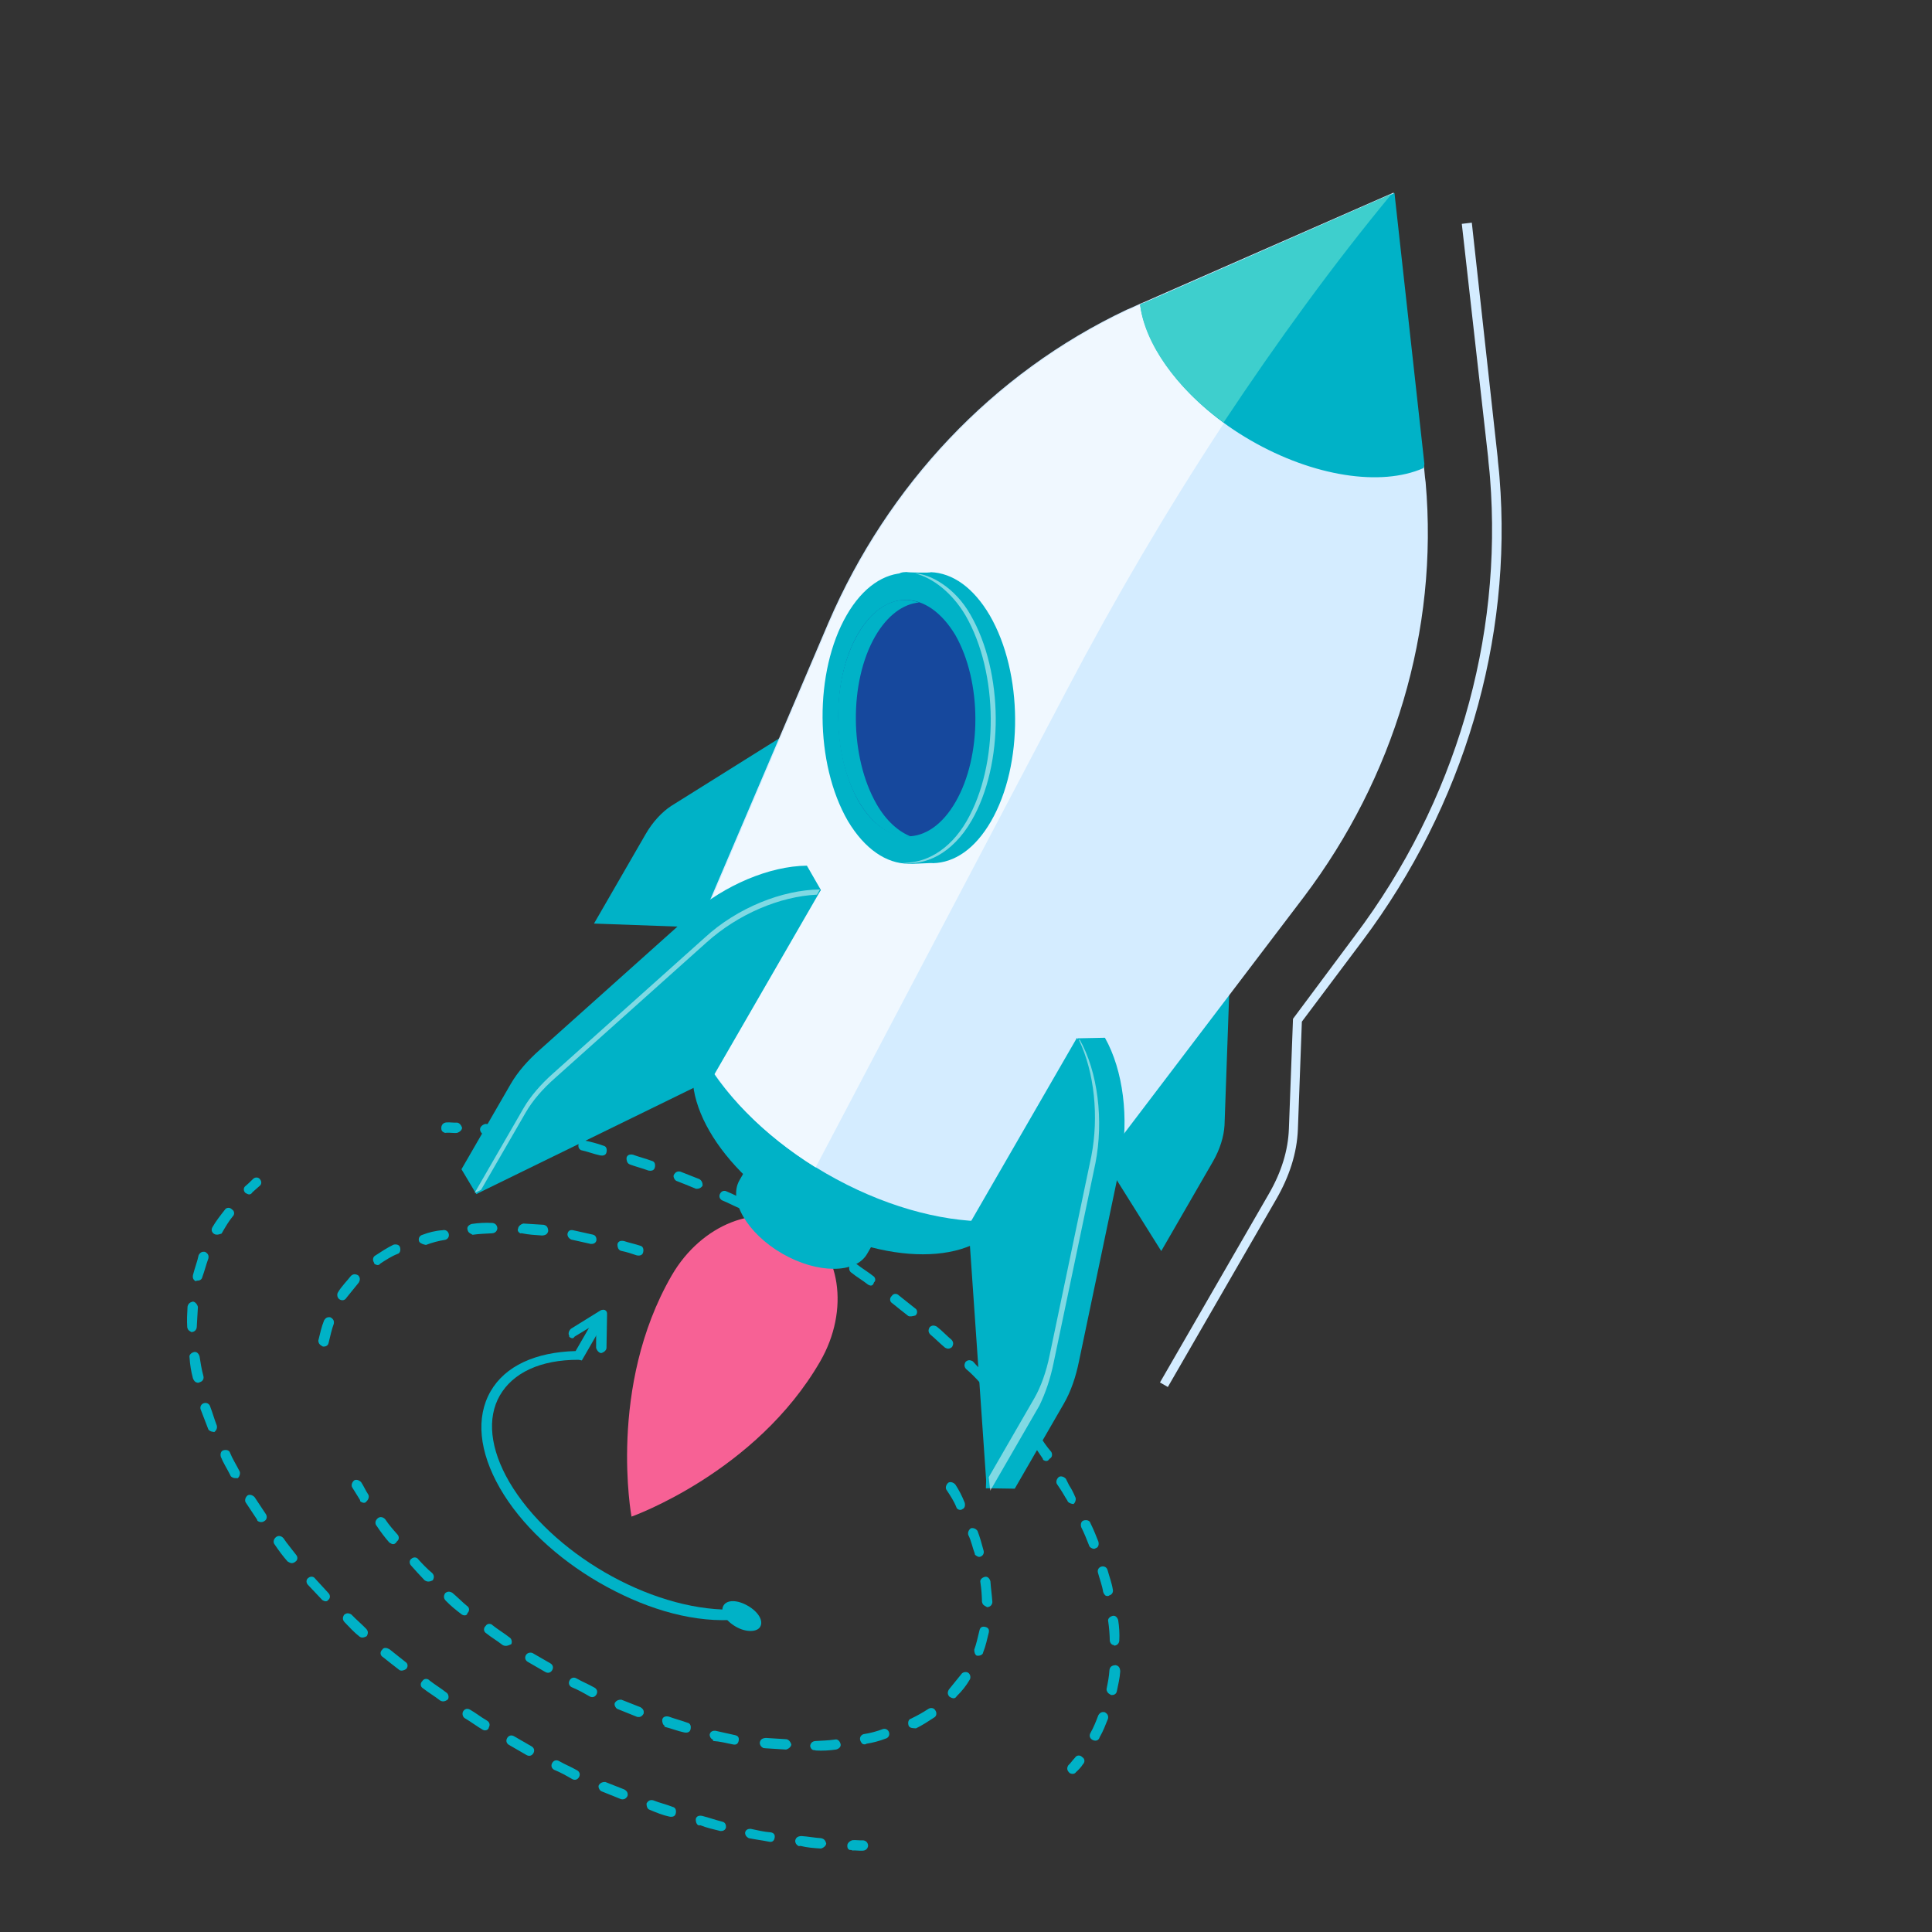
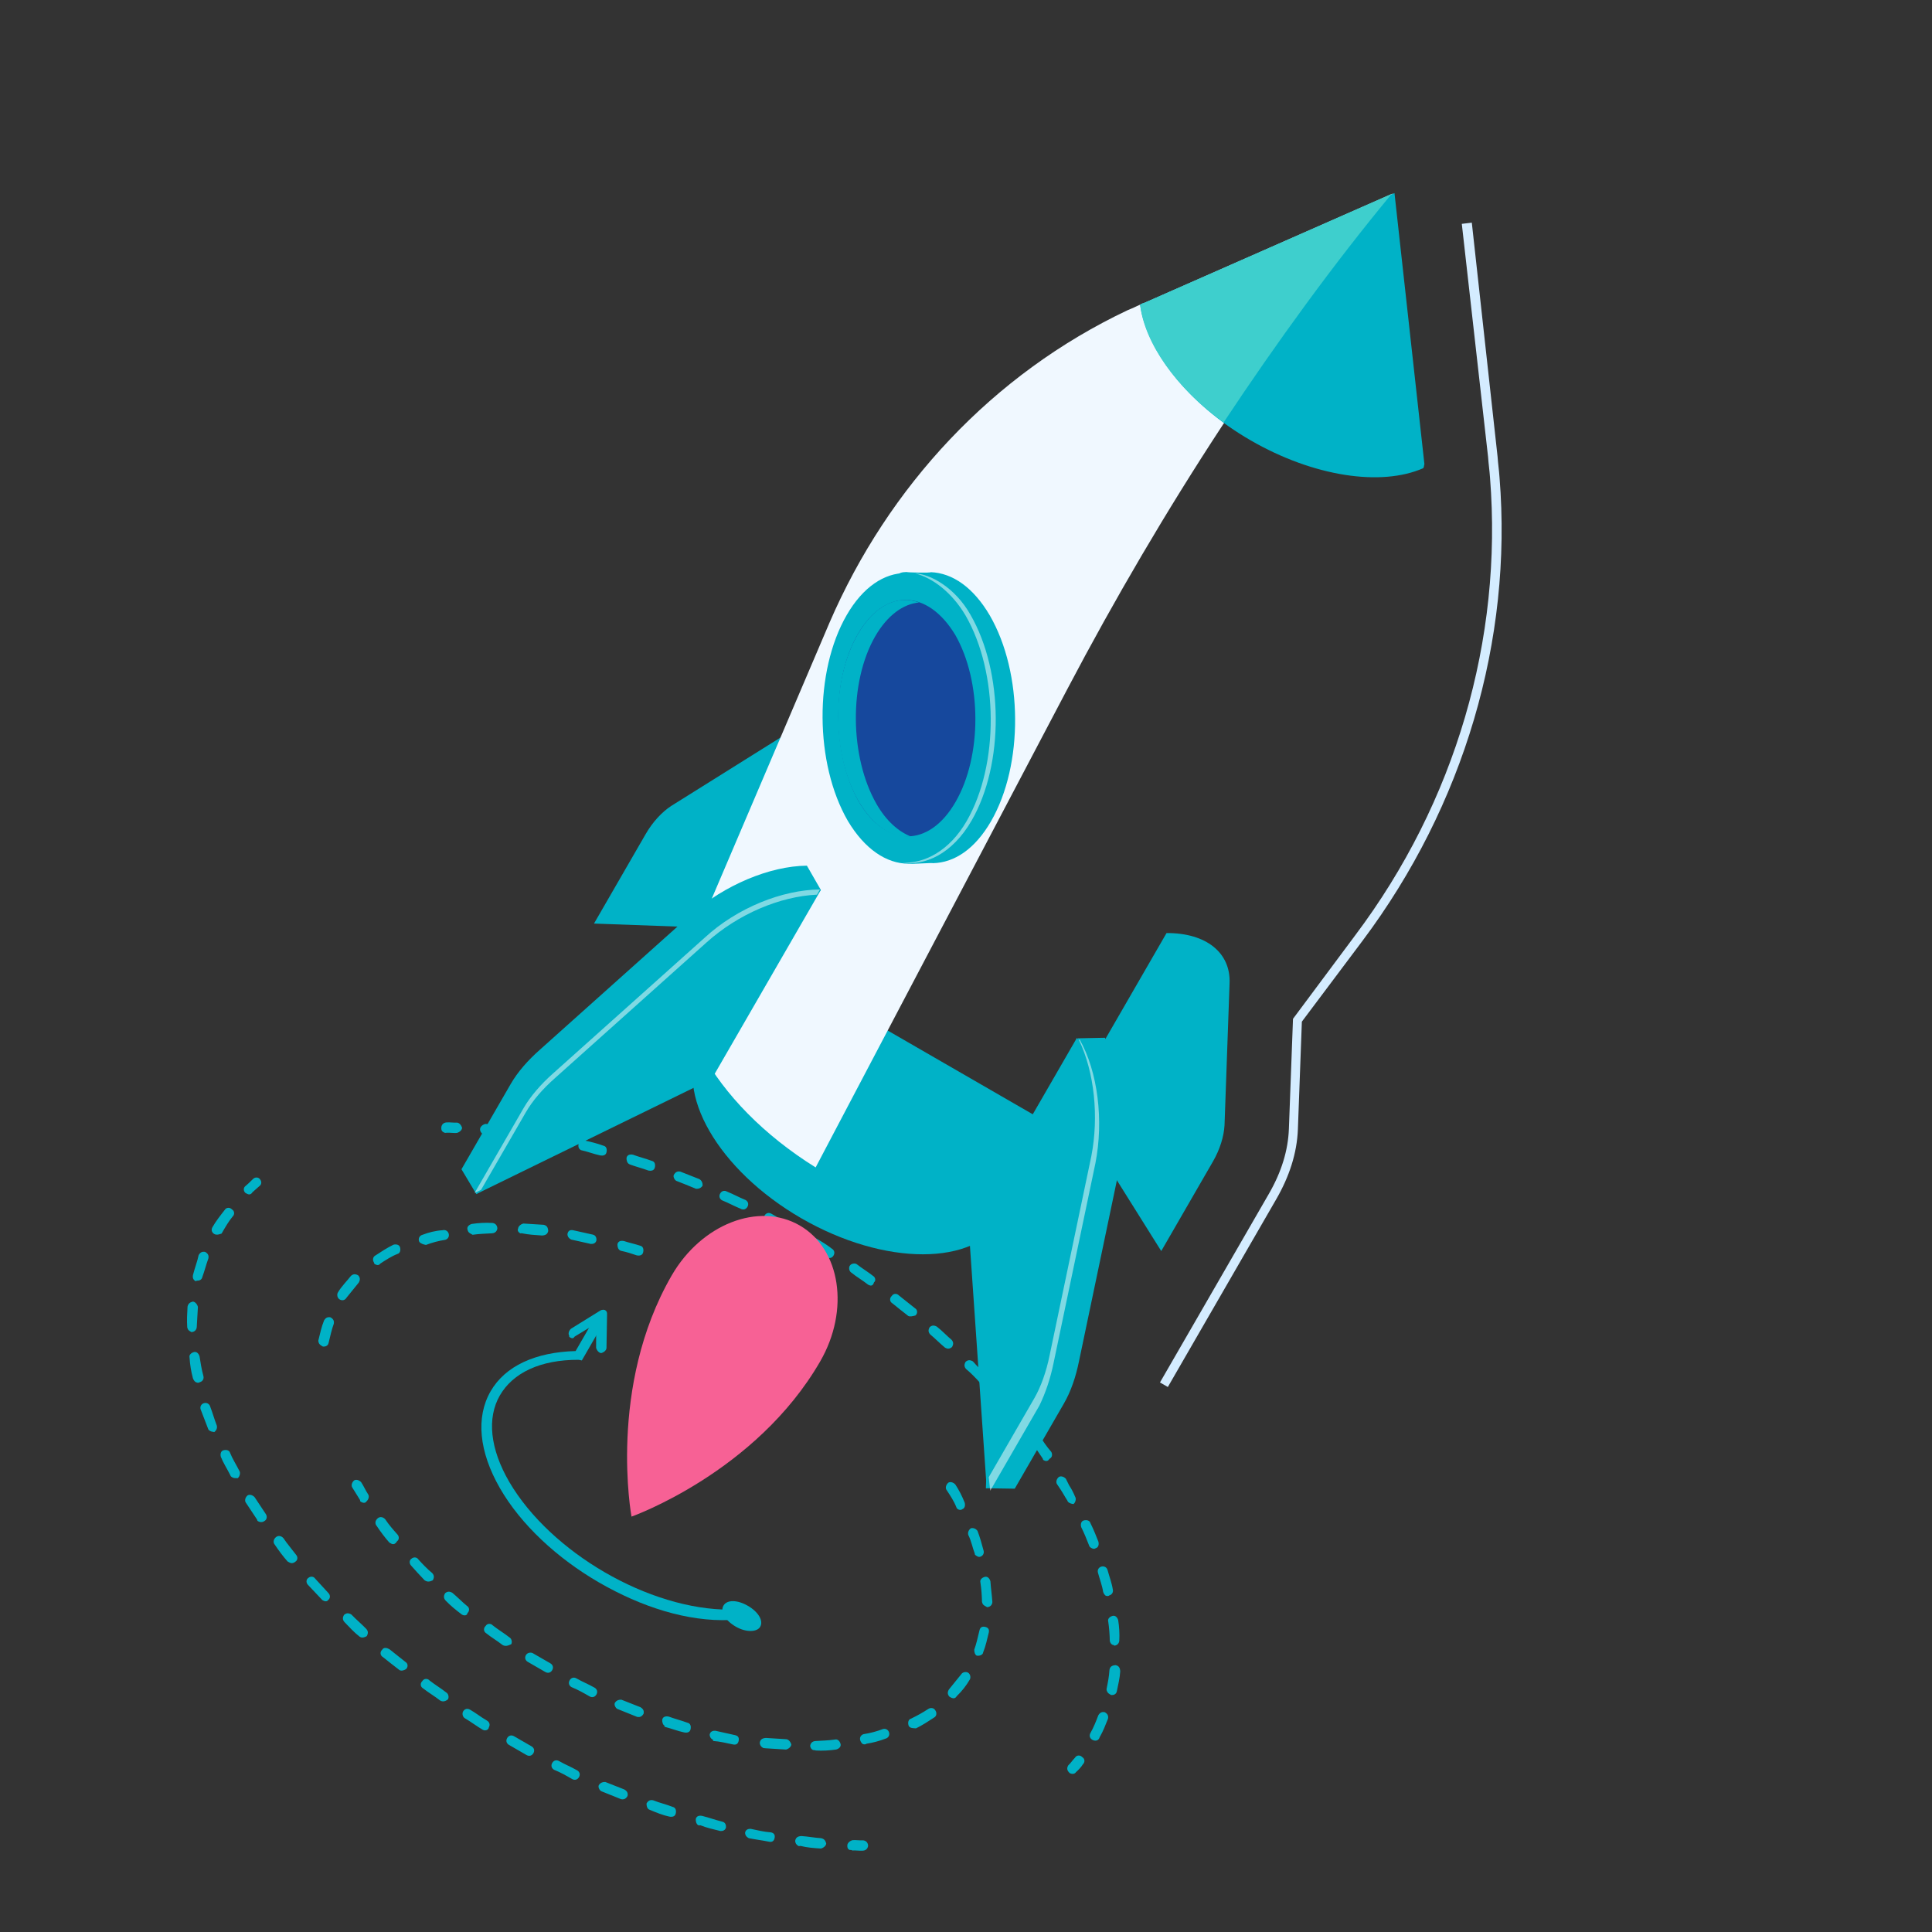
<svg xmlns="http://www.w3.org/2000/svg" width="268" height="268" viewBox="0 0 268 268" fill="none">
  <rect x="0" y="0" width="268" height="268" fill="#333333" stroke="none" />
  <g clip-path="url(#clip0_106_295)">
    <path d="M61.494 157.042C61.252 156.902 61.2 156.711 61.218 156.4C61.236 156.089 61.445 155.727 61.948 155.696C62.451 155.665 62.884 155.754 63.387 155.723C63.699 155.742 63.993 156.073 64.097 156.454C64.079 156.765 63.748 157.057 63.367 157.158C62.864 157.189 62.431 157.1 61.928 157.131C61.737 157.182 61.615 157.112 61.494 157.042Z" fill="#00B2C7" />
    <path d="M151.525 241.338C151.162 241.128 151.058 240.746 151.267 240.385C151.685 239.661 152.051 238.747 152.348 237.954C152.556 237.592 152.817 237.421 153.25 237.51C153.614 237.72 153.787 237.981 153.699 238.412C153.333 239.326 153.037 240.12 152.549 240.964C152.392 241.516 151.889 241.548 151.525 241.338C151.647 241.408 151.647 241.408 151.525 241.338ZM153.897 234.99C153.655 234.85 153.482 234.589 153.5 234.278C153.675 233.414 153.85 232.551 153.904 231.617C153.992 231.186 154.252 231.015 154.755 230.983C155.189 231.073 155.361 231.333 155.395 231.835C155.341 232.769 155.096 233.753 154.921 234.616C154.833 235.048 154.452 235.149 154.14 235.13C154.018 235.06 153.897 234.99 153.897 234.99ZM154.293 228.144C154.051 228.004 153.999 227.814 153.947 227.623C153.932 226.81 153.864 225.807 153.728 224.924C153.624 224.543 153.954 224.251 154.336 224.15C154.718 224.048 155.012 224.379 155.115 224.76C155.252 225.643 155.319 226.647 155.265 227.58C155.247 227.891 155.038 228.253 154.536 228.284C154.605 228.164 154.414 228.214 154.293 228.144ZM153.371 221.341C153.25 221.271 153.077 221.011 153.025 220.82C152.888 219.937 152.561 219.105 152.302 218.152C152.199 217.771 152.408 217.409 152.79 217.308C153.171 217.207 153.535 217.417 153.638 217.798C153.897 218.751 154.224 219.583 154.361 220.466C154.464 220.847 154.256 221.209 153.874 221.31C153.804 221.431 153.492 221.411 153.371 221.341ZM151.373 214.722C151.252 214.652 151.131 214.582 151.079 214.391C150.751 213.559 150.424 212.727 149.975 211.824C149.871 211.443 149.959 211.011 150.341 210.91C150.722 210.809 151.156 210.898 151.259 211.28C151.708 212.182 152.036 213.014 152.363 213.847C152.467 214.228 152.379 214.659 151.997 214.761C151.737 214.932 151.494 214.792 151.373 214.722ZM148.352 208.476C148.23 208.406 148.109 208.336 148.058 208.145C147.712 207.624 147.487 207.173 147.142 206.652L146.623 205.87C146.45 205.609 146.538 205.177 146.868 204.886C147.128 204.715 147.562 204.804 147.856 205.135L148.305 206.037C148.65 206.558 148.875 207.009 149.151 207.651C149.324 207.911 149.167 208.464 148.906 208.635C148.906 208.635 148.594 208.616 148.352 208.476ZM144.809 202.572C144.688 202.502 144.688 202.502 144.636 202.311C144.118 201.529 143.599 200.748 143.011 200.086C142.717 199.756 142.804 199.324 143.134 199.032C143.465 198.741 143.898 198.83 144.192 199.161C144.711 199.942 145.229 200.724 145.817 201.385C145.99 201.646 146.024 202.148 145.573 202.369C145.364 202.731 145.052 202.712 144.809 202.572ZM66.99 157.321C66.748 157.181 66.575 156.921 66.593 156.61C66.611 156.299 66.941 156.007 67.323 155.906C68.259 155.964 69.195 156.022 70.062 156.201C70.495 156.29 70.668 156.551 70.702 157.053C70.614 157.484 70.354 157.656 69.851 157.687C68.915 157.628 68.048 157.45 67.112 157.391C67.233 157.461 67.112 157.391 66.99 157.321ZM140.676 197.131C140.555 197.061 140.555 197.061 140.433 196.991C139.845 196.33 139.327 195.548 138.738 194.887C138.444 194.556 138.532 194.124 138.792 193.953C139.123 193.661 139.556 193.751 139.729 194.011C140.317 194.673 141.026 195.404 141.545 196.185C141.839 196.516 141.751 196.948 141.491 197.119C141.109 197.22 140.918 197.271 140.676 197.131ZM73.89 158.25C73.648 158.11 73.475 157.85 73.493 157.539C73.58 157.107 73.841 156.936 74.274 157.025C75.141 157.204 76.077 157.262 77.065 157.511C77.498 157.6 77.602 157.982 77.584 158.293C77.496 158.724 77.114 158.826 76.802 158.806C75.936 158.627 75.069 158.449 74.133 158.39C74.011 158.32 73.89 158.25 73.89 158.25ZM136.092 191.911L135.97 191.841C135.382 191.18 134.673 190.449 134.015 189.909C133.721 189.578 133.739 189.267 133.948 188.905C134.278 188.613 134.59 188.633 134.953 188.843C135.542 189.504 136.251 190.235 136.909 190.776C137.203 191.106 137.115 191.538 136.855 191.709C136.716 191.95 136.334 192.051 136.092 191.911ZM80.581 159.541C80.339 159.401 80.166 159.14 80.253 158.709C80.341 158.277 80.723 158.176 81.035 158.195C81.901 158.374 82.889 158.623 83.686 158.922C84.12 159.012 84.223 159.393 84.135 159.825C84.048 160.256 83.666 160.357 83.233 160.268C82.366 160.089 81.448 159.72 80.581 159.541C80.702 159.611 80.702 159.611 80.581 159.541ZM131.177 186.984L131.056 186.914C130.398 186.373 129.688 185.642 129.031 185.102C128.737 184.771 128.754 184.46 128.963 184.098C129.293 183.806 129.606 183.826 129.969 184.036C130.748 184.646 131.337 185.308 131.994 185.848C132.288 186.179 132.27 186.49 132.062 186.852C131.732 187.143 131.419 187.124 131.177 186.984ZM87.236 161.454C86.994 161.314 86.89 160.933 86.908 160.622C86.996 160.19 87.378 160.089 87.811 160.178C88.608 160.477 89.596 160.726 90.393 161.026C90.826 161.115 90.93 161.496 90.842 161.928C90.754 162.36 90.373 162.461 89.939 162.372C89.142 162.072 88.154 161.823 87.357 161.524C87.357 161.524 87.357 161.524 87.236 161.454ZM125.984 182.539C125.863 182.469 125.863 182.469 125.984 182.539C125.205 181.928 124.426 181.318 123.768 180.777C123.404 180.567 123.371 180.065 123.701 179.774C123.91 179.412 124.413 179.381 124.707 179.711C125.486 180.322 126.144 180.862 126.923 181.473C127.286 181.683 127.32 182.185 126.99 182.476C126.608 182.578 126.226 182.679 125.984 182.539ZM93.803 163.799C93.561 163.659 93.337 163.207 93.476 162.966C93.684 162.605 93.945 162.433 94.378 162.523C95.297 162.892 96.094 163.192 97.012 163.561C97.376 163.771 97.479 164.152 97.461 164.463C97.252 164.825 96.87 164.926 96.558 164.907C95.519 164.467 94.722 164.168 93.803 163.799ZM120.409 178.195C119.63 177.584 118.781 177.094 118.124 176.554C117.76 176.344 117.726 175.842 117.866 175.601C118.074 175.239 118.577 175.208 118.82 175.348C119.599 175.958 120.326 176.378 121.105 176.989C121.469 177.199 121.503 177.701 121.242 177.872C121.085 178.424 120.773 178.405 120.409 178.195ZM100.162 166.505C99.798 166.295 99.695 165.914 99.904 165.552C100.113 165.19 100.494 165.089 100.858 165.299C101.776 165.669 102.504 166.089 103.422 166.458C103.786 166.668 103.889 167.049 103.68 167.411C103.471 167.773 103.09 167.874 102.726 167.664C101.808 167.294 101.08 166.874 100.162 166.505ZM114.677 174.403C113.829 173.913 113.171 173.373 112.322 172.883C111.958 172.673 111.855 172.291 112.064 171.93C112.273 171.568 112.655 171.467 113.018 171.677C113.867 172.167 114.594 172.587 115.373 173.197C115.737 173.407 115.84 173.788 115.632 174.15C115.423 174.512 115.041 174.613 114.677 174.403ZM106.312 169.573C105.948 169.363 105.845 168.982 106.053 168.62C106.262 168.259 106.644 168.157 107.008 168.367C107.856 168.857 108.584 169.277 109.433 169.767C109.796 169.977 109.9 170.359 109.691 170.72C109.482 171.082 109.1 171.183 108.736 170.973C107.957 170.363 107.23 169.943 106.312 169.573Z" fill="#00B2C7" />
    <path d="M148.377 245.951C147.962 245.55 147.98 245.239 148.189 244.877C148.519 244.585 148.728 244.224 149.128 243.811C149.336 243.45 149.839 243.418 150.133 243.749C150.497 243.959 150.531 244.461 150.201 244.753C149.992 245.114 149.592 245.527 149.262 245.818C149.123 246.06 148.741 246.161 148.377 245.951Z" fill="#00B2C7" />
    <path d="M117.817 256.603C117.575 256.463 117.523 256.272 117.541 255.961C117.559 255.65 117.889 255.358 118.271 255.257C118.774 255.226 119.207 255.315 119.71 255.284C120.022 255.304 120.386 255.514 120.42 256.015C120.402 256.326 120.193 256.688 119.69 256.719C119.187 256.751 118.754 256.661 118.251 256.692C118.008 256.552 117.938 256.673 117.817 256.603Z" fill="#00B2C7" />
    <path d="M70.61 242.05C70.247 241.84 70.144 241.458 70.352 241.097C70.561 240.735 70.943 240.634 71.307 240.844C72.155 241.334 72.883 241.754 73.731 242.244C74.095 242.454 74.198 242.835 73.99 243.197C73.781 243.558 73.399 243.66 73.035 243.45C72.308 243.03 71.459 242.54 70.61 242.05ZM66.973 239.95C66.124 239.46 65.346 238.849 64.497 238.359C64.133 238.149 64.099 237.647 64.239 237.406C64.448 237.044 64.829 236.943 65.193 237.153C66.042 237.643 66.7 238.184 67.548 238.674C67.912 238.884 68.015 239.265 67.806 239.627C67.788 239.938 67.337 240.16 66.973 239.95ZM76.863 245.499C76.5 245.289 76.396 244.908 76.605 244.546C76.814 244.184 77.196 244.083 77.559 244.293C78.408 244.783 79.205 245.083 80.054 245.573C80.418 245.783 80.521 246.164 80.312 246.525C80.103 246.887 79.722 246.988 79.358 246.778C78.63 246.358 77.782 245.868 76.863 245.499ZM61.068 235.897C60.289 235.287 59.441 234.797 58.662 234.186C58.298 233.976 58.264 233.475 58.594 233.183C58.803 232.821 59.306 232.79 59.6 233.12C60.379 233.731 61.107 234.151 61.886 234.762C62.249 234.972 62.283 235.473 62.144 235.715C61.814 236.006 61.432 236.107 61.068 235.897ZM83.395 248.466C83.152 248.326 82.928 247.875 83.067 247.634C83.276 247.272 83.658 247.171 83.97 247.19C84.888 247.56 85.685 247.859 86.603 248.228C86.967 248.438 87.14 248.699 87.052 249.131C86.844 249.492 86.583 249.664 86.15 249.574C85.231 249.205 84.313 248.835 83.395 248.466ZM55.424 231.674C55.303 231.604 55.303 231.604 55.424 231.674C54.524 230.993 53.866 230.453 53.087 229.842C52.723 229.632 52.69 229.131 53.02 228.839C53.228 228.477 53.662 228.566 54.026 228.776C54.805 229.387 55.462 229.928 56.242 230.538C56.605 230.748 56.639 231.25 56.309 231.542C56.048 231.713 55.666 231.814 55.424 231.674ZM90.014 251.001C89.771 250.861 89.668 250.48 89.686 250.169C89.895 249.807 90.155 249.636 90.589 249.725C91.507 250.095 92.374 250.274 93.292 250.643C93.725 250.733 93.829 251.114 93.741 251.545C93.653 251.977 93.272 252.078 92.838 251.989C91.972 251.81 91.053 251.441 90.014 251.001C90.135 251.071 90.135 251.071 90.014 251.001ZM49.989 227.089L49.867 227.019C49.088 226.408 48.5 225.747 47.791 225.016C47.496 224.685 47.514 224.374 47.723 224.012C48.053 223.721 48.365 223.74 48.729 223.95C49.439 224.681 50.096 225.222 50.806 225.953C51.1 226.284 51.082 226.595 50.873 226.957C50.613 227.128 50.231 227.229 49.989 227.089ZM96.842 253.175C96.599 253.035 96.496 252.654 96.514 252.342C96.602 251.911 96.983 251.81 97.416 251.899C98.404 252.148 99.201 252.447 100.189 252.696C100.623 252.785 100.726 253.167 100.708 253.478C100.62 253.91 100.239 254.011 99.927 253.991C98.939 253.742 98.072 253.564 97.154 253.194C96.963 253.245 96.842 253.175 96.842 253.175ZM44.831 222.021L44.71 221.951C44.001 221.22 43.413 220.559 42.703 219.828C42.409 219.497 42.497 219.066 42.757 218.894C43.087 218.603 43.521 218.692 43.693 218.953C44.282 219.614 44.991 220.345 45.579 221.006C45.873 221.337 45.786 221.768 45.525 221.94C45.386 222.181 45.074 222.161 44.831 222.021ZM103.757 254.917C103.515 254.777 103.342 254.516 103.36 254.205C103.447 253.773 103.829 253.672 104.141 253.691C105.008 253.87 105.996 254.119 106.932 254.177C107.365 254.267 107.538 254.527 107.451 254.959C107.363 255.391 107.103 255.562 106.669 255.473C105.803 255.294 104.745 255.165 103.878 254.987L103.757 254.917ZM40.126 216.732C40.005 216.662 40.005 216.662 39.883 216.592C39.295 215.931 38.655 215.079 38.137 214.298C37.843 213.967 37.93 213.535 38.26 213.243C38.59 212.952 39.024 213.041 39.318 213.372C39.836 214.153 40.425 214.815 41.065 215.666C41.359 215.997 41.271 216.429 41.011 216.6C40.68 216.892 40.368 216.872 40.126 216.732ZM110.709 256.036C110.466 255.896 110.293 255.636 110.311 255.324C110.399 254.893 110.659 254.721 111.162 254.69C112.098 254.749 112.965 254.927 113.901 254.986C114.335 255.075 114.508 255.336 114.611 255.717C114.593 256.028 114.263 256.32 113.881 256.421C112.945 256.363 112.009 256.304 111.021 256.055C110.83 256.106 110.83 256.106 110.709 256.036ZM35.82 211.031C35.699 210.961 35.699 210.961 35.647 210.77C35.128 209.988 34.61 209.207 34.091 208.425C33.918 208.164 34.006 207.732 34.336 207.441C34.596 207.27 35.03 207.359 35.324 207.69C35.843 208.471 36.361 209.253 36.88 210.035C37.053 210.295 37.086 210.797 36.635 211.019C36.374 211.19 36.062 211.171 35.82 211.031ZM32.226 204.936C32.104 204.866 31.983 204.796 31.932 204.606C31.483 203.703 30.964 202.921 30.636 202.089C30.533 201.708 30.621 201.276 31.002 201.175C31.384 201.074 31.817 201.163 31.921 201.544C32.248 202.377 32.767 203.159 33.216 204.061C33.389 204.321 33.232 204.874 32.971 205.045C32.659 205.026 32.468 205.076 32.226 204.936ZM29.152 198.499C29.031 198.429 28.91 198.359 28.858 198.169C28.531 197.336 28.151 196.314 27.823 195.481C27.72 195.1 27.929 194.738 28.311 194.637C28.693 194.536 29.056 194.746 29.16 195.127C29.487 195.959 29.745 196.912 30.073 197.745C30.176 198.126 29.968 198.488 29.707 198.659C29.586 198.589 29.395 198.639 29.152 198.499ZM27.103 191.689C26.982 191.619 26.809 191.358 26.757 191.168C26.499 190.215 26.362 189.332 26.295 188.329C26.192 187.947 26.522 187.656 26.904 187.555C27.285 187.453 27.58 187.784 27.683 188.165C27.82 189.048 27.957 189.931 28.215 190.884C28.318 191.265 28.109 191.627 27.727 191.728C27.467 191.899 27.224 191.759 27.103 191.689ZM26.32 184.645C26.078 184.505 26.026 184.315 25.974 184.124C25.907 183.121 25.961 182.187 26.015 181.254C26.103 180.822 26.363 180.651 26.745 180.55C27.057 180.569 27.351 180.9 27.454 181.281C27.401 182.214 27.346 183.148 27.293 184.081C27.274 184.392 27.066 184.754 26.563 184.785C26.563 184.785 26.442 184.715 26.32 184.645ZM27.098 177.699C26.855 177.559 26.683 177.298 26.77 176.866C27.015 175.882 27.381 174.968 27.556 174.105C27.765 173.743 28.026 173.572 28.459 173.661C28.823 173.871 28.995 174.132 28.908 174.563C28.611 175.357 28.367 176.341 28.07 177.134C27.983 177.566 27.601 177.667 27.289 177.648C27.219 177.769 27.098 177.699 27.098 177.699ZM29.73 171.179C29.366 170.969 29.263 170.588 29.472 170.227C29.959 169.382 30.568 168.608 31.176 167.834C31.385 167.473 31.888 167.441 32.182 167.772C32.546 167.982 32.58 168.484 32.249 168.776C31.711 169.429 31.223 170.273 30.736 171.117C30.545 171.168 30.094 171.389 29.73 171.179Z" fill="#00B2C7" />
    <path d="M34.25 165.59C34.129 165.52 34.129 165.52 34.008 165.45C33.714 165.119 33.801 164.688 34.062 164.516C34.392 164.225 34.722 163.933 35.121 163.521C35.452 163.229 35.885 163.318 36.058 163.579C36.352 163.909 36.264 164.341 36.004 164.512C35.674 164.804 35.344 165.096 35.014 165.388C34.805 165.749 34.493 165.73 34.25 165.59Z" fill="#00B2C7" />
    <path d="M44.558 186.654C44.316 186.514 44.143 186.253 44.161 185.942C44.406 184.958 44.581 184.095 44.947 183.181C45.156 182.819 45.416 182.648 45.85 182.737C46.213 182.947 46.386 183.208 46.299 183.639C46.002 184.433 45.827 185.296 45.582 186.281C45.495 186.712 45.113 186.813 44.801 186.794C44.679 186.724 44.558 186.654 44.558 186.654ZM47.121 180.256C46.757 180.046 46.723 179.544 46.863 179.303C47.35 178.459 48.08 177.754 48.688 176.98C49.018 176.689 49.331 176.708 49.694 176.918C49.988 177.249 49.97 177.56 49.761 177.922C49.223 178.575 48.614 179.349 48.075 180.003C47.866 180.364 47.484 180.466 47.121 180.256ZM52.039 175.378C51.917 175.308 51.917 175.308 51.866 175.117C51.693 174.856 51.659 174.355 52.111 174.133C52.892 173.619 53.673 173.106 54.576 172.662C54.958 172.561 55.391 172.651 55.494 173.032C55.598 173.413 55.51 173.845 55.128 173.946C54.295 174.269 53.514 174.782 52.732 175.296C52.593 175.537 52.281 175.518 52.039 175.378ZM58.409 172.464C58.288 172.394 58.166 172.324 58.115 172.133C58.011 171.752 58.22 171.39 58.602 171.289C59.435 170.966 60.389 170.713 61.395 170.651C61.777 170.55 62.141 170.76 62.244 171.141C62.347 171.522 62.138 171.884 61.757 171.985C60.872 172.117 59.918 172.37 59.085 172.693C58.651 172.604 58.53 172.534 58.409 172.464ZM65.192 171.075C64.95 170.935 64.898 170.744 64.846 170.553C64.743 170.172 65.073 169.88 65.455 169.779C66.34 169.647 67.346 169.585 68.282 169.643C68.594 169.662 68.958 169.872 68.991 170.374C68.973 170.685 68.764 171.047 68.261 171.078C67.256 171.14 66.441 171.152 65.556 171.285C65.435 171.215 65.313 171.145 65.192 171.075ZM72.146 171.07C71.903 170.93 71.731 170.669 71.87 170.428C71.888 170.117 72.218 169.825 72.6 169.724C73.536 169.782 74.472 169.841 75.409 169.899C75.842 169.988 76.015 170.249 76.048 170.751C75.961 171.182 75.7 171.353 75.197 171.385C74.261 171.326 73.325 171.268 72.458 171.089C72.337 171.019 72.267 171.14 72.146 171.07ZM79.115 171.878C78.873 171.738 78.7 171.478 78.718 171.166C78.806 170.735 79.066 170.564 79.499 170.653C80.366 170.832 81.354 171.081 82.221 171.259C82.654 171.349 82.757 171.73 82.739 172.041C82.652 172.473 82.27 172.574 81.958 172.555C81.091 172.376 80.103 172.127 79.237 171.948L79.115 171.878ZM85.979 173.429C85.737 173.289 85.633 172.908 85.651 172.597C85.739 172.165 86.121 172.064 86.554 172.154C87.23 172.383 88.097 172.562 88.772 172.791C89.206 172.881 89.309 173.262 89.222 173.694C89.134 174.125 88.752 174.226 88.319 174.137C87.643 173.908 86.967 173.678 86.1 173.499C85.979 173.429 85.979 173.429 85.979 173.429Z" fill="#00B2C7" />
    <path d="M75.643 231.932C74.794 231.442 74.067 231.022 73.218 230.532C72.854 230.322 72.751 229.941 72.96 229.579C73.169 229.218 73.672 229.187 73.914 229.327C74.763 229.817 75.49 230.237 76.339 230.727C76.703 230.937 76.806 231.318 76.597 231.679C76.388 232.041 76.007 232.142 75.643 231.932ZM79.28 234.032C78.916 233.822 78.813 233.441 79.022 233.079C79.231 232.718 79.612 232.616 79.976 232.826C80.825 233.316 81.622 233.616 82.471 234.106C82.834 234.316 82.938 234.697 82.729 235.059C82.52 235.421 82.138 235.522 81.775 235.312C81.047 234.892 80.198 234.402 79.28 234.032ZM69.72 228.191C68.941 227.581 68.092 227.091 67.434 226.55C67.071 226.34 67.037 225.838 67.367 225.547C67.576 225.185 68.079 225.154 68.373 225.484C69.152 226.095 69.88 226.515 70.659 227.125C71.022 227.335 71.056 227.837 70.917 228.078C70.465 228.3 70.084 228.401 69.72 228.191ZM85.621 237.05C85.378 236.91 85.154 236.459 85.293 236.218C85.502 235.856 85.883 235.755 86.195 235.774C87.114 236.143 87.911 236.443 88.829 236.812C89.193 237.022 89.366 237.283 89.278 237.715C89.069 238.076 88.809 238.248 88.376 238.158C87.457 237.789 86.539 237.419 85.621 237.05ZM64.076 223.968C63.175 223.287 62.517 222.747 61.808 222.016C61.514 221.685 61.532 221.374 61.741 221.012C62.071 220.72 62.383 220.74 62.747 220.95C63.405 221.49 64.114 222.221 64.772 222.762C65.136 222.972 65.169 223.474 64.839 223.765C64.821 224.077 64.439 224.178 64.076 223.968ZM92.188 239.395C91.945 239.255 91.842 238.873 91.86 238.562C91.948 238.131 92.33 238.029 92.763 238.119C93.56 238.418 94.548 238.667 95.345 238.966C95.778 239.056 95.882 239.437 95.794 239.869C95.706 240.3 95.325 240.402 94.891 240.312C94.025 240.133 93.106 239.764 92.118 239.515C92.309 239.465 92.188 239.395 92.188 239.395ZM59.022 219.282L58.901 219.212C58.191 218.48 57.603 217.819 57.015 217.158C56.721 216.827 56.808 216.396 57.069 216.225C57.399 215.933 57.832 216.022 58.005 216.283C58.593 216.944 59.303 217.675 59.961 218.216C60.255 218.546 60.237 218.857 60.028 219.219C59.577 219.441 59.264 219.422 59.022 219.282ZM98.843 241.308C98.6 241.168 98.428 240.907 98.446 240.596C98.533 240.164 98.915 240.063 99.227 240.082C100.094 240.261 101.082 240.51 101.948 240.689C102.382 240.778 102.555 241.039 102.467 241.471C102.379 241.902 102.119 242.073 101.685 241.984C100.819 241.805 99.831 241.556 98.895 241.498C98.964 241.378 98.964 241.378 98.843 241.308ZM54.247 214.113C54.125 214.043 54.125 214.043 54.004 213.973C53.416 213.312 52.776 212.46 52.258 211.678C51.963 211.348 52.051 210.916 52.381 210.624C52.711 210.332 53.145 210.422 53.439 210.752C53.957 211.534 54.545 212.195 55.134 212.856C55.428 213.187 55.34 213.619 55.08 213.79C54.801 214.272 54.489 214.253 54.247 214.113ZM105.794 242.427C105.552 242.287 105.379 242.026 105.397 241.715C105.485 241.284 105.745 241.112 106.248 241.081C107.184 241.139 108.121 241.198 109.057 241.256C109.369 241.275 109.663 241.606 109.766 241.987C109.748 242.298 109.418 242.59 109.037 242.691C108.1 242.633 107.164 242.575 106.228 242.516C105.916 242.497 105.916 242.497 105.794 242.427ZM50.132 208.361C50.01 208.291 49.889 208.221 49.959 208.1C49.613 207.579 49.215 206.867 48.87 206.346C48.697 206.085 48.785 205.654 49.115 205.362C49.375 205.191 49.808 205.28 50.102 205.611C50.448 206.132 50.724 206.774 51.07 207.295C51.243 207.555 51.155 207.987 50.825 208.279C50.686 208.52 50.374 208.501 50.132 208.361ZM112.73 242.734C112.488 242.594 112.436 242.403 112.384 242.212C112.402 241.901 112.611 241.54 113.114 241.508C114.12 241.446 114.935 241.434 115.82 241.302C116.202 241.201 116.496 241.531 116.599 241.913C116.702 242.294 116.372 242.585 115.99 242.687C115.106 242.819 114.1 242.881 113.164 242.823C113.042 242.753 112.851 242.804 112.73 242.734ZM119.668 241.916C119.547 241.846 119.374 241.586 119.323 241.395C119.219 241.014 119.428 240.652 119.81 240.551C120.695 240.419 121.649 240.166 122.482 239.843C122.864 239.742 123.227 239.952 123.331 240.333C123.434 240.714 123.225 241.076 122.843 241.177C122.01 241.5 121.056 241.753 120.171 241.885C120.102 242.006 119.79 241.986 119.668 241.916ZM126.315 239.644C126.194 239.574 126.072 239.504 126.021 239.313C125.917 238.932 126.005 238.5 126.387 238.399C127.289 237.956 128.001 237.563 128.783 237.049C129.043 236.878 129.546 236.847 129.771 237.298C129.943 237.559 129.977 238.061 129.526 238.282C128.744 238.796 127.963 239.309 127.06 239.753C126.748 239.733 126.436 239.714 126.315 239.644ZM131.821 235.427L131.7 235.357C131.405 235.027 131.423 234.715 131.632 234.354C132.171 233.7 132.78 232.926 133.319 232.273C133.528 231.911 134.031 231.88 134.273 232.02C134.637 232.23 134.67 232.731 134.531 232.973C134.044 233.817 133.435 234.591 132.705 235.295C132.497 235.657 132.185 235.637 131.821 235.427ZM135.475 229.659C135.232 229.519 135.129 229.138 135.147 228.826C135.443 228.033 135.618 227.169 135.863 226.185C135.951 225.754 136.211 225.582 136.645 225.672C137.078 225.761 137.251 226.022 137.163 226.454C136.919 227.438 136.743 228.301 136.377 229.215C136.359 229.526 135.908 229.748 135.475 229.659ZM136.564 222.731C136.322 222.591 136.27 222.401 136.218 222.21C136.203 221.397 136.136 220.394 135.999 219.511C135.895 219.13 136.226 218.838 136.607 218.737C136.989 218.636 137.283 218.966 137.386 219.347C137.454 220.351 137.59 221.234 137.658 222.237C137.64 222.549 137.431 222.91 136.928 222.941C136.807 222.871 136.685 222.801 136.564 222.731ZM135.521 215.859C135.4 215.789 135.157 215.649 135.227 215.528C134.899 214.696 134.762 213.813 134.313 212.911C134.21 212.53 134.419 212.168 134.679 211.997C135.061 211.895 135.425 212.105 135.598 212.366C135.925 213.198 136.183 214.151 136.442 215.104C136.545 215.485 136.336 215.847 135.954 215.948C135.763 215.999 135.642 215.929 135.521 215.859ZM132.951 209.391C132.829 209.321 132.708 209.251 132.656 209.06C132.329 208.228 131.81 207.446 131.292 206.664C131.119 206.404 131.206 205.972 131.536 205.68C131.797 205.509 132.23 205.599 132.524 205.929C133.043 206.711 133.492 207.613 133.82 208.446C133.923 208.827 133.835 209.259 133.454 209.36C133.384 209.48 133.072 209.461 132.951 209.391Z" fill="#00B2C7" />
    <path d="M83.125 219.532C77.306 216.172 72.252 211.486 69.349 206.434C66.447 201.382 65.971 196.605 68.059 192.988C70.078 189.491 74.262 187.565 79.846 187.413L82.839 182.228L84.052 182.928L80.71 188.716L80.277 188.626C74.953 188.608 71.151 190.432 69.341 193.567C67.531 196.702 67.973 200.977 70.651 205.578C76.354 215.301 89.984 223.331 101.326 223.287L101.305 224.723C95.339 224.976 88.945 222.892 83.125 219.532Z" fill="#00B2C7" />
    <path d="M113.78 188.837C104.869 204.271 87.601 210.379 87.601 210.379C87.601 210.379 84.257 192.371 93.169 176.937C97.276 169.823 105.225 166.695 110.923 169.985C116.622 173.274 117.887 181.722 113.78 188.837Z" fill="#F76195" />
    <path d="M148.294 153.135L161.084 173.542L168.255 161.122C169.229 159.434 169.771 157.657 169.861 156.101L170.561 136.408C170.743 132.173 167.333 129.4 161.818 129.431L148.173 153.065L148.294 153.135Z" fill="#00B2C7" />
    <path d="M106.466 128.986L82.398 128.113L89.569 115.693C90.544 114.005 91.812 112.648 93.115 111.792L109.819 101.339C113.396 99.063 117.502 100.63 120.232 105.422L106.587 129.056L106.466 128.986Z" fill="#00B2C7" />
-     <path d="M121.62 171.337L104.04 161.188L102.648 163.599C102.648 163.599 102.648 163.599 102.578 163.72C100.977 166.493 103.655 171.094 108.505 173.894C113.354 176.694 118.678 176.713 120.279 173.939C120.279 173.939 120.279 173.939 120.349 173.819L121.741 171.407L121.62 171.337Z" fill="#00B2C7" />
    <path d="M146.536 156.461L104.465 132.172L97.294 144.592L97.225 144.712C93.326 151.465 99.65 162.351 111.168 169.001C122.686 175.651 135.275 175.684 139.174 168.932L139.244 168.811L146.414 156.391L146.536 156.461Z" fill="#00B2C7" />
    <path d="M162.119 192.469L160.907 191.769L176.014 165.602C177.754 162.588 178.68 159.585 178.79 156.594L179.36 141.328L187.985 129.748C201.897 111.252 208.464 88.677 206.691 66.27C206.623 65.266 206.487 64.383 206.419 63.38L202.776 31.051L204.164 30.887L207.737 63.337C207.805 64.34 207.941 65.223 208.009 66.227C209.834 88.824 203.058 111.761 189.007 130.499L180.59 141.717L180.038 156.672C179.91 159.974 178.845 163.218 177.035 166.353L161.998 192.399L162.119 192.469Z" fill="#D4ECFF" />
-     <path d="M180.904 124.373C193.32 107.908 199.571 87.561 197.759 66.901C197.622 66.018 197.606 65.205 197.469 64.322L193.317 26.715L158.672 41.922C157.839 42.245 157.127 42.638 156.294 42.961C137.617 51.792 123.122 67.379 114.949 86.294L96.18 130.282C96.111 130.403 96.111 130.403 96.041 130.524C90.889 139.447 99.2 153.891 114.598 162.781C129.995 171.671 146.66 171.646 151.812 162.723C151.881 162.602 151.881 162.602 151.951 162.482L180.904 124.373Z" fill="#D4ECFF" />
-     <path d="M148.051 95.598C161.214 70.56 176.888 46.491 193.248 26.835L158.794 41.992C157.961 42.315 157.249 42.708 156.416 43.031C137.738 51.862 123.243 67.449 115.07 86.364L96.302 130.352C96.232 130.473 96.232 130.473 96.162 130.593C91.219 139.155 98.751 152.989 113.143 161.941L148.051 95.598Z" fill="#F0F8FF" />
+     <path d="M148.051 95.598C161.214 70.56 176.888 46.491 193.248 26.835L158.794 41.992C157.961 42.315 157.249 42.708 156.416 43.031C137.738 51.862 123.243 67.449 115.07 86.364L96.302 130.352C96.232 130.473 96.232 130.473 96.162 130.593C91.219 139.155 98.751 152.989 113.143 161.941L148.051 95.598" fill="#F0F8FF" />
    <path d="M137.469 113.927C135.241 117.786 132.376 119.669 129.428 119.735C129.306 119.665 126.601 119.871 126.48 119.801C123.48 119.677 126.536 117.744 124.255 113.855C119.763 105.955 119.686 93.21 124.211 85.372C126.438 81.513 122.801 79.413 125.749 79.347C125.871 79.417 129.061 79.49 129.131 79.37C132.131 79.494 135.022 81.485 137.303 85.374C141.917 93.344 141.994 106.089 137.469 113.927Z" fill="#00B2C7" />
    <path d="M134.209 113.974C129.683 121.812 122.296 121.727 117.613 113.878C113 105.909 112.923 93.163 117.448 85.326C121.973 77.488 129.36 77.573 134.043 85.421C138.656 93.39 138.734 106.136 134.209 113.974Z" fill="#00B2C7" />
    <path d="M132.55 111.247C128.86 117.638 122.912 117.58 119.145 111.225C115.448 104.75 115.296 94.373 118.986 87.982C122.675 81.591 128.623 81.649 132.512 88.074C136.209 94.549 136.239 104.857 132.55 111.247Z" fill="#16489D" />
    <path d="M121.572 111.501C117.874 105.026 117.723 94.649 121.412 88.258C123.083 85.364 125.306 83.754 127.509 83.578C124.442 82.451 121.283 84.003 118.985 87.982C115.295 94.373 115.326 104.68 119.144 111.226C121.201 114.664 123.799 116.324 126.383 116.048C124.668 115.379 122.937 113.897 121.572 111.501Z" fill="#00B2C7" />
    <path opacity="0.5" d="M134.615 85.269C132.456 81.45 128.991 79.611 126.928 79.545C129.337 80.132 132.038 82.174 133.922 85.351C138.535 93.32 138.612 106.066 134.087 113.904C131.72 118.004 128.231 119.848 125.11 119.653C128.213 120.159 132.066 118.525 134.781 113.822C139.306 105.984 139.229 93.238 134.615 85.269Z" fill="white" />
    <path d="M96.892 146.128L66.071 165.633L64.014 162.195L70.837 150.378C71.812 148.69 73.22 147.091 74.87 145.633L95.945 126.77C100.496 122.806 106.727 120.134 111.93 120.083L113.865 123.451L96.892 146.128Z" fill="#00B2C7" />
    <path d="M98.949 149.566L66.071 165.633L72.894 153.816C73.868 152.128 75.276 150.529 76.927 149.07L97.88 130.138C102.432 126.174 108.663 123.502 113.865 123.451L98.828 149.496L98.949 149.566Z" fill="#00B2C7" />
    <path opacity="0.5" d="M72.927 154.318C73.902 152.63 75.31 151.031 76.96 149.573L98.035 130.71C102.395 126.797 108.175 124.346 113.326 124.104L113.744 123.381C108.541 123.432 102.259 125.914 97.758 130.069L76.684 148.931C75.034 150.39 73.556 152.109 72.651 153.676L65.828 165.493L66.731 165.05L72.927 154.318Z" fill="white" />
    <path d="M138.236 169.998L136.755 206.443L140.761 206.505L147.583 194.688C148.558 193 149.238 190.981 149.676 188.822L155.474 161.14C156.631 155.216 155.83 148.484 153.273 143.953L149.51 144.031L138.236 169.998Z" fill="#00B2C7" />
    <path d="M134.351 170.006L136.876 206.512L143.698 194.696C144.673 193.007 145.354 190.989 145.792 188.83L151.59 161.148C152.747 155.224 151.946 148.491 149.389 143.96L134.351 170.006Z" fill="#00B2C7" />
    <path opacity="0.5" d="M146.155 189.04L151.953 161.358C153.11 155.434 152.309 148.701 149.752 144.17L149.683 144.291C151.806 148.733 152.453 154.893 151.383 160.386L145.585 188.068C145.147 190.226 144.397 192.366 143.492 193.933L137.157 204.906L137.361 206.792L144.183 194.975C145.037 193.217 145.717 191.199 146.155 189.04Z" fill="white" />
    <path d="M197.59 64.392L193.438 26.785L158.793 41.992C158.602 42.043 158.412 42.093 158.151 42.265C159.04 48.566 164.746 56.041 173.476 61.08C182.205 66.12 191.584 67.516 197.433 64.944C197.572 64.703 197.521 64.512 197.59 64.392Z" fill="#00B2C7" />
    <path d="M158.793 41.992C158.602 42.043 158.412 42.093 158.151 42.265C158.782 47.613 163.121 53.816 169.735 58.599C177.216 47.323 185.042 36.568 193.056 26.886L158.793 41.992Z" fill="#3ECFCD" />
    <path d="M79.139 185.557C79.018 185.487 78.897 185.417 78.966 185.297C78.793 185.036 78.881 184.605 79.211 184.313L83.24 181.815C83.5 181.644 83.812 181.664 83.933 181.734C84.176 181.874 84.227 182.064 84.209 182.375L84.13 186.992C84.112 187.303 83.782 187.595 83.401 187.696C83.088 187.677 82.794 187.346 82.691 186.965L82.698 183.593L79.712 185.406C79.573 185.647 79.382 185.697 79.139 185.557Z" fill="#00B2C7" />
    <path d="M102.067 225.644C100.612 224.804 99.869 223.571 100.356 222.727C100.843 221.883 102.283 221.91 103.737 222.75C105.192 223.59 105.935 224.823 105.448 225.667C105.03 226.391 103.522 226.484 102.067 225.644Z" fill="#00B2C7" />
  </g>
  <defs>
    <clipPath id="clip0_106_295">
      <rect width="268" height="268" fill="white" />
    </clipPath>
  </defs>
</svg>